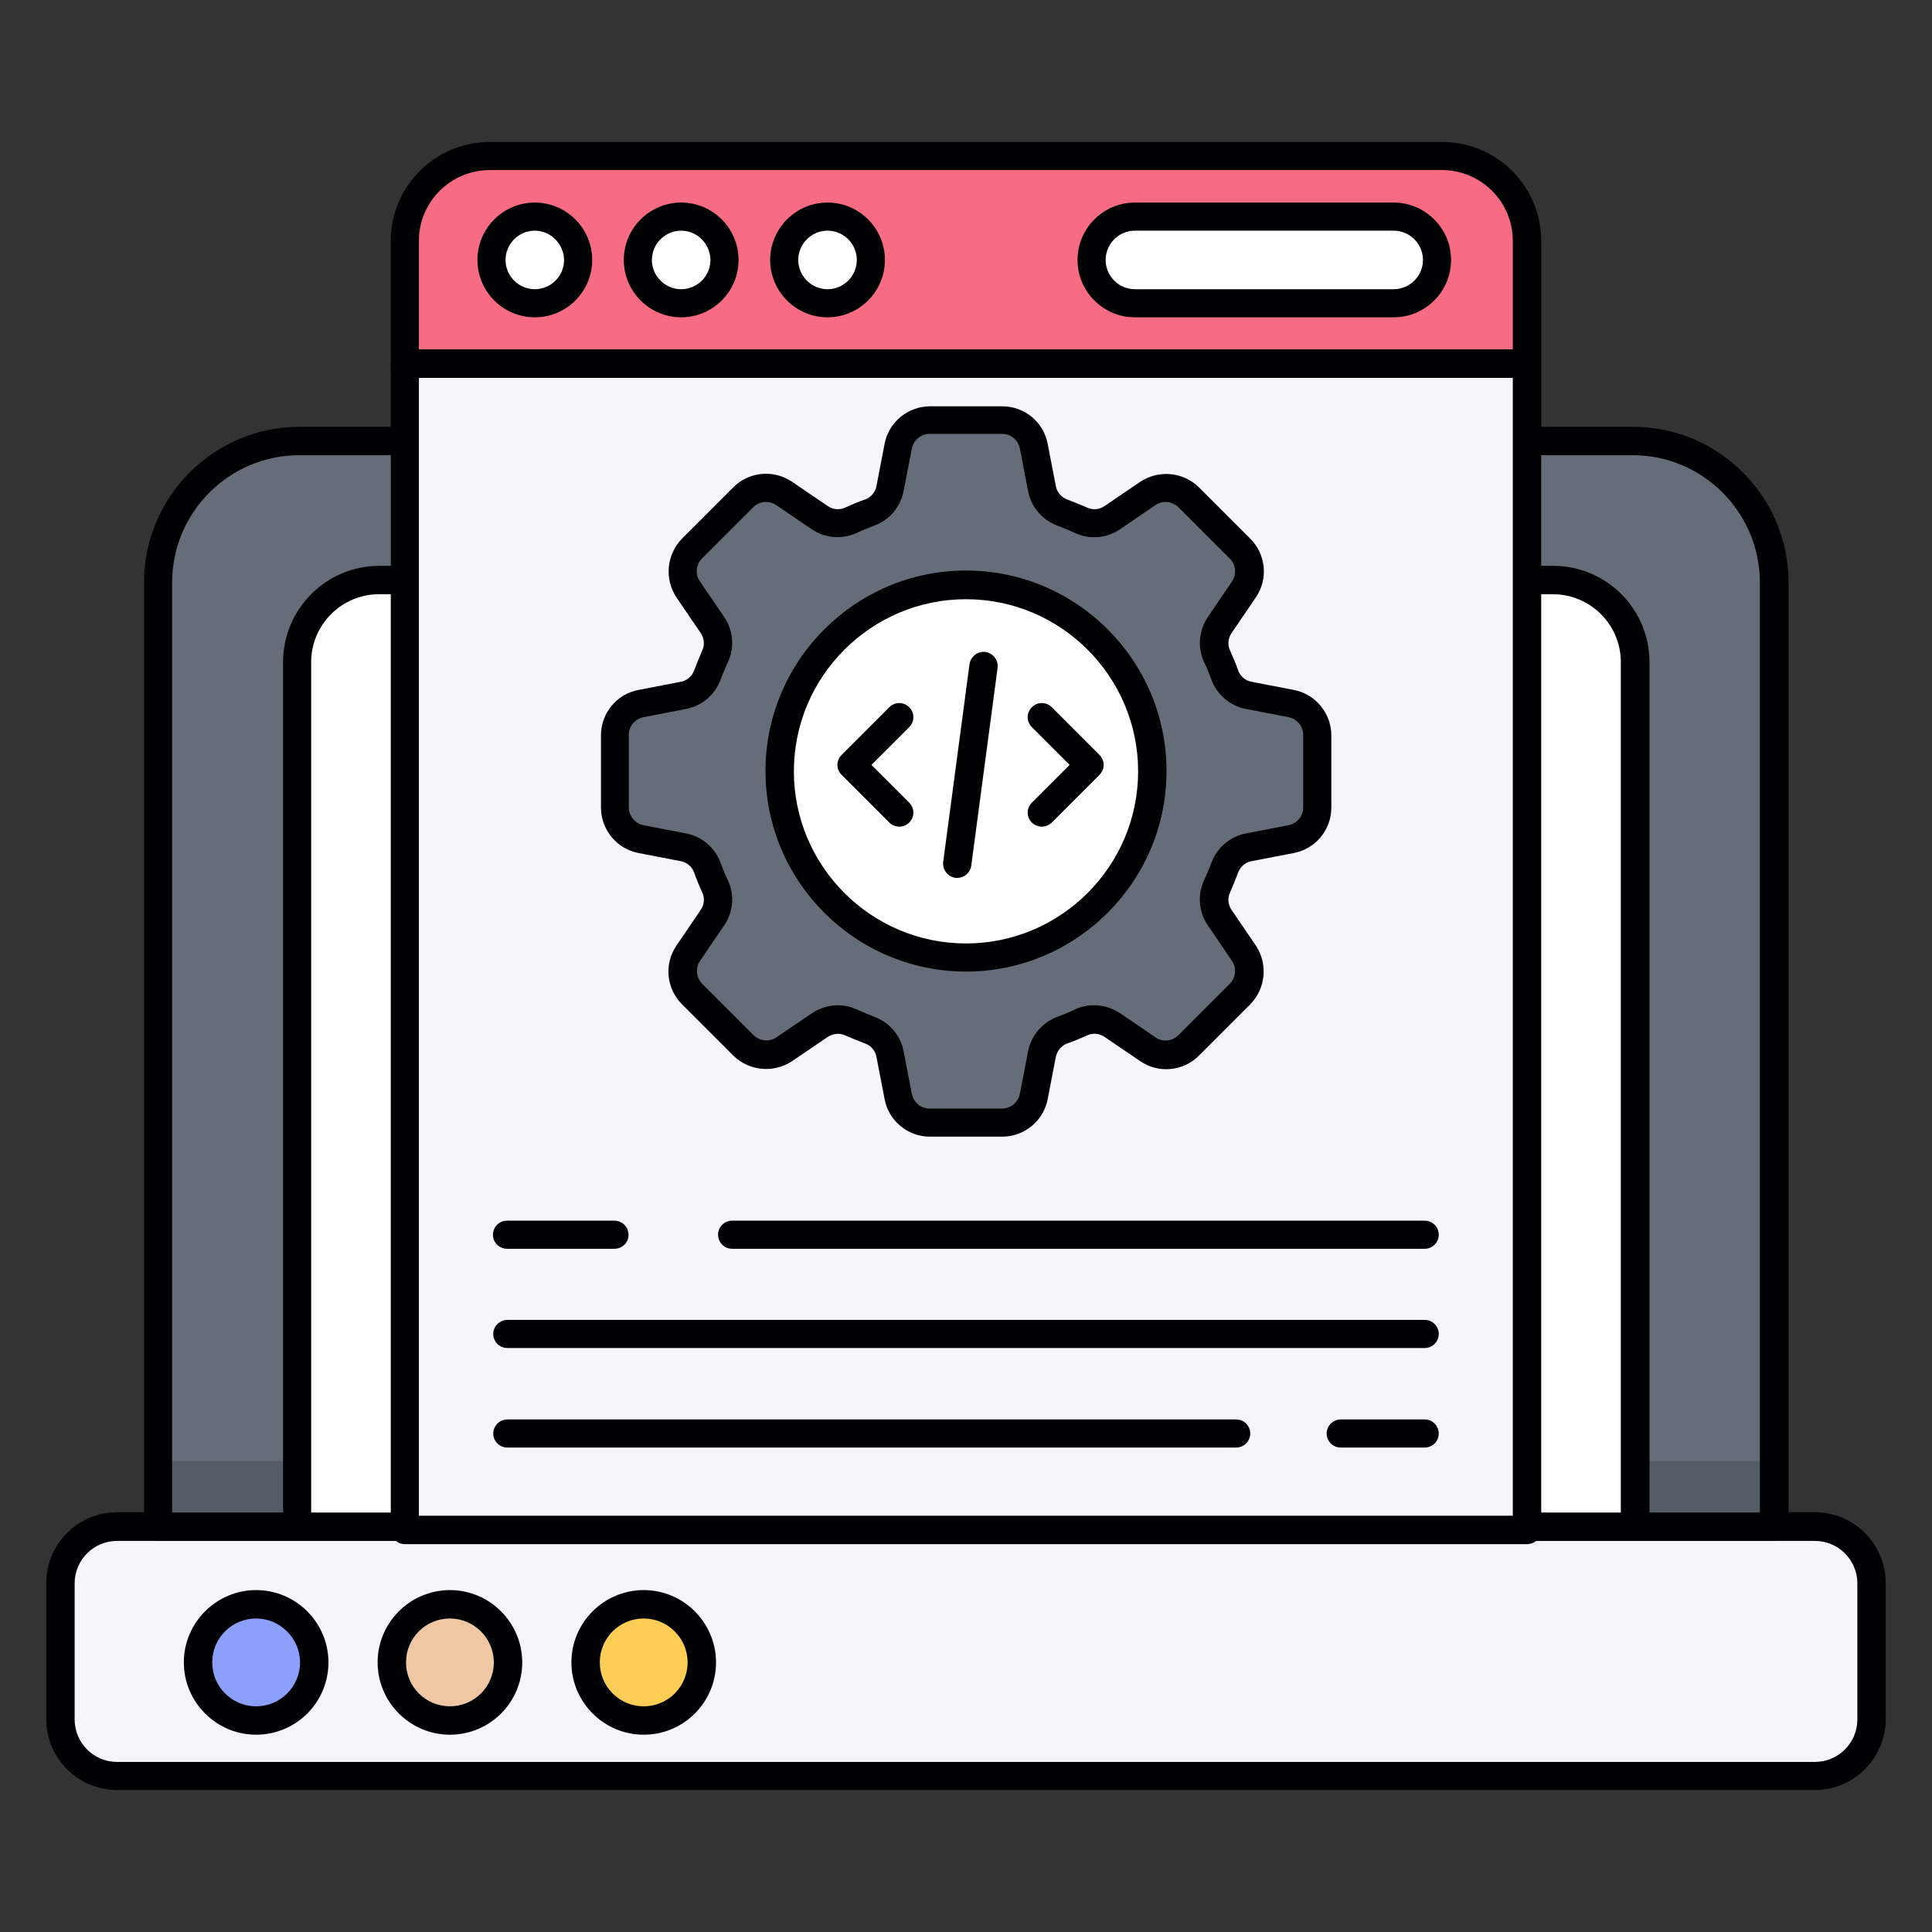
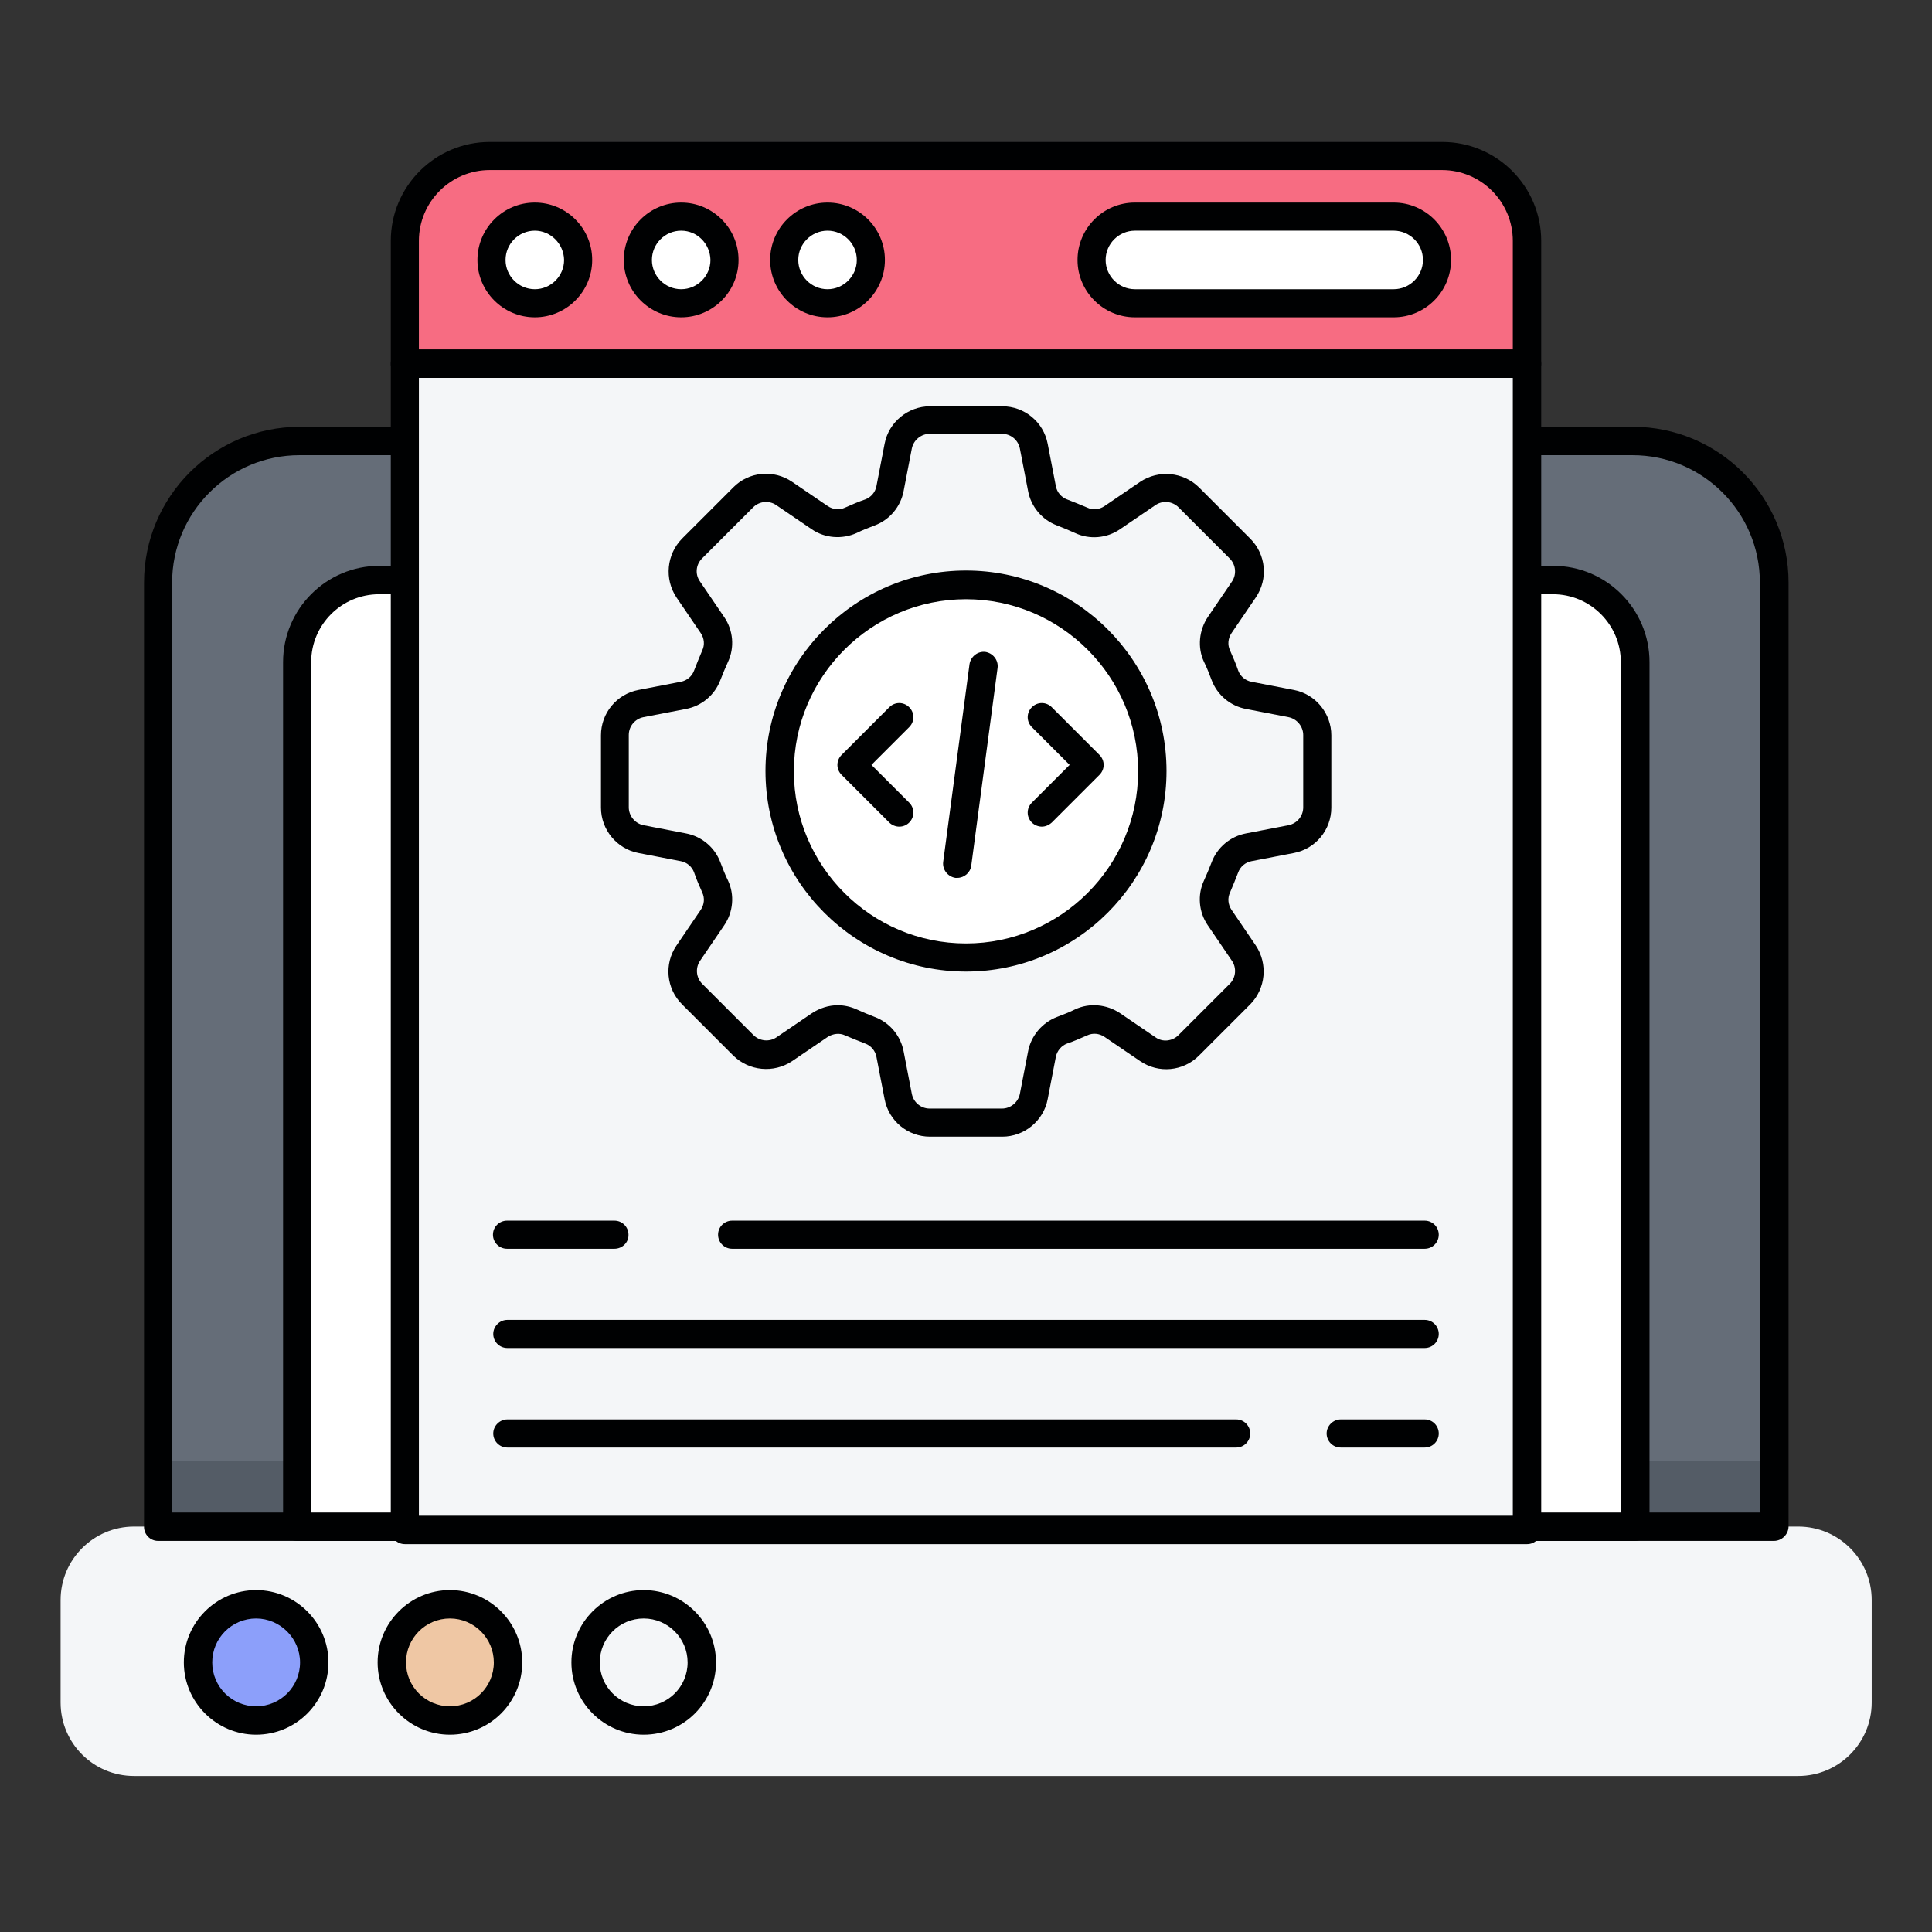
<svg xmlns="http://www.w3.org/2000/svg" id="Layer_1" enable-background="new 0 0 66 66" viewBox="0 0 66 66">
  <rect x="0" y="0" width="66" height="66" fill="#333333" stroke="none" />
  <g>
    <g>
      <g>
        <g>
          <g>
            <path d="m4.58 60.67h56.85c1.38 0 2.51-1.12 2.51-2.51v-3.5c0-1.38-1.12-2.51-2.51-2.51h-56.85c-1.38 0-2.51 1.12-2.51 2.51v3.5c0 1.39 1.12 2.51 2.51 2.51z" fill="#f4f6f8" />
          </g>
        </g>
      </g>
    </g>
    <g>
      <g>
        <g>
          <g>
-             <path d="m62 61.15h-58c-1.33 0-2.42-1.08-2.42-2.42v-4.65c0-1.33 1.08-2.42 2.42-2.42h58c1.33 0 2.42 1.08 2.42 2.42v4.65c-.01 1.34-1.09 2.42-2.42 2.42zm-58-8.51c-.8 0-1.45.65-1.45 1.45v4.65c0 .8.65 1.45 1.45 1.45h58c.8 0 1.45-.65 1.45-1.45v-4.65c0-.8-.65-1.45-1.45-1.45z" fill="#000102" />
-           </g>
+             </g>
        </g>
      </g>
    </g>
    <path d="m55.55 15.06h-45.1c-2.79 0-5.05 2.26-5.05 5.05v32.04h55.2v-32.04c0-2.79-2.26-5.05-5.05-5.05z" fill="#656d78" />
    <g>
      <g>
        <g>
          <g>
            <path d="m5.4 49.91h55.2v2.24h-55.2z" fill="#545c66" />
          </g>
        </g>
      </g>
    </g>
    <g>
      <g>
        <g>
          <g>
            <path d="m60.6 52.64h-55.2c-.27 0-.48-.22-.48-.48v-32.26c0-2.93 2.38-5.32 5.32-5.32h45.54c2.93 0 5.32 2.38 5.32 5.32v32.26c-.01.26-.23.48-.5.48zm-54.72-.97h54.24v-31.77c0-2.4-1.95-4.35-4.35-4.35h-45.54c-2.4 0-4.35 1.95-4.35 4.35z" fill="#000102" />
          </g>
        </g>
      </g>
    </g>
    <g>
      <g>
        <g>
          <g>
            <g>
              <path d="m55.85 22.62v29.54h-45.7v-29.54c0-1.55 1.26-2.81 2.81-2.81h40.1c1.54 0 2.79 1.26 2.79 2.81z" fill="#fff" />
            </g>
          </g>
        </g>
        <g>
          <g>
            <g>
              <path d="m55.85 52.64h-45.7c-.27 0-.48-.22-.48-.48v-29.54c0-1.81 1.47-3.29 3.29-3.29h40.1c1.81 0 3.29 1.47 3.29 3.29v29.54c-.01.26-.23.48-.5.48zm-45.22-.97h44.74v-29.05c0-1.28-1.04-2.32-2.32-2.32h-40.1c-1.28 0-2.32 1.04-2.32 2.32z" fill="#000102" />
            </g>
          </g>
        </g>
      </g>
    </g>
    <g>
      <g>
        <g>
          <g>
            <circle cx="8.75" cy="56.79" fill="#8c9ffa" r="1.99" />
          </g>
        </g>
      </g>
      <g>
        <g>
          <g>
            <path d="m8.75 59.26c-1.36 0-2.47-1.11-2.47-2.47s1.11-2.47 2.47-2.47 2.47 1.11 2.47 2.47c0 1.37-1.11 2.47-2.47 2.47zm0-3.97c-.83 0-1.5.67-1.5 1.5s.67 1.5 1.5 1.5 1.5-.67 1.5-1.5c0-.82-.68-1.5-1.5-1.5z" fill="#000102" />
          </g>
        </g>
      </g>
    </g>
    <g>
      <g>
        <g>
          <g>
            <circle cx="15.37" cy="56.79" fill="#efc7a4" r="1.99" />
          </g>
        </g>
      </g>
      <g>
        <g>
          <g>
            <path d="m15.37 59.26c-1.36 0-2.47-1.11-2.47-2.47s1.11-2.47 2.47-2.47 2.47 1.11 2.47 2.47c0 1.37-1.11 2.47-2.47 2.47zm0-3.97c-.83 0-1.5.67-1.5 1.5s.67 1.5 1.5 1.5 1.5-.67 1.5-1.5c0-.82-.67-1.5-1.5-1.5z" fill="#000102" />
          </g>
        </g>
      </g>
    </g>
    <g>
      <g>
        <g>
          <g>
-             <circle cx="21.99" cy="56.79" fill="#fdcd56" r="1.99" />
-           </g>
+             </g>
        </g>
      </g>
      <g>
        <g>
          <g>
            <path d="m21.99 59.26c-1.36 0-2.47-1.11-2.47-2.47s1.11-2.47 2.47-2.47 2.47 1.11 2.47 2.47c0 1.37-1.11 2.47-2.47 2.47zm0-3.97c-.83 0-1.5.67-1.5 1.5s.67 1.5 1.5 1.5 1.5-.67 1.5-1.5c0-.82-.67-1.5-1.5-1.5z" fill="#000102" />
          </g>
        </g>
      </g>
    </g>
    <g>
      <g>
        <g>
          <g>
            <g>
              <path d="m49.27 5.33h-32.54c-1.6 0-2.9 1.3-2.9 2.9v4.2h38.34v-4.2c0-1.6-1.3-2.9-2.9-2.9z" fill="#f76c82" />
            </g>
          </g>
        </g>
      </g>
      <g>
        <g>
          <g>
            <g>
              <path d="m52.17 12.91h-38.34c-.27 0-.48-.22-.48-.48v-4.2c0-1.87 1.52-3.38 3.38-3.38h32.54c1.87 0 3.38 1.52 3.38 3.38v4.2c0 .26-.21.48-.48.48zm-37.86-.97h37.37v-3.71c0-1.33-1.08-2.42-2.42-2.42h-32.53c-1.33 0-2.42 1.08-2.42 2.42z" fill="#000102" />
            </g>
          </g>
        </g>
      </g>
      <g>
        <g>
          <g>
            <g>
              <path d="m13.83 12.42h38.34v39.84h-38.34z" fill="#f4f6f8" />
            </g>
          </g>
        </g>
      </g>
      <g>
        <g>
          <g>
            <g>
              <path d="m52.17 52.75h-38.34c-.27 0-.48-.22-.48-.48v-39.85c0-.27.22-.48.48-.48h38.34c.27 0 .48.22.48.48v39.84c0 .27-.21.49-.48.49zm-37.86-.97h37.37v-38.87h-37.37z" fill="#000102" />
            </g>
          </g>
        </g>
      </g>
    </g>
    <g>
      <g>
        <g>
          <g>
            <circle cx="18.27" cy="8.88" fill="#fff" r="1.48" />
          </g>
        </g>
      </g>
      <g>
        <g>
          <g>
            <path d="m18.27 10.84c-1.08 0-1.96-.88-1.96-1.96s.88-1.96 1.96-1.96 1.96.88 1.96 1.96-.88 1.96-1.96 1.96zm0-2.96c-.55 0-1 .45-1 1s.45 1 1 1 1-.45 1-1c-.01-.55-.46-1-1-1z" fill="#000102" />
          </g>
        </g>
      </g>
    </g>
    <g>
      <g>
        <g>
          <g>
            <circle cx="23.27" cy="8.88" fill="#fff" r="1.48" />
          </g>
        </g>
      </g>
      <g>
        <g>
          <g>
            <path d="m23.27 10.84c-1.08 0-1.96-.88-1.96-1.96s.88-1.96 1.96-1.96 1.96.88 1.96 1.96-.88 1.96-1.96 1.96zm0-2.96c-.55 0-1 .45-1 1s.45 1 1 1 1-.45 1-1c-.01-.55-.45-1-1-1z" fill="#000102" />
          </g>
        </g>
      </g>
    </g>
    <g>
      <g>
        <g>
          <g>
            <circle cx="28.27" cy="8.88" fill="#fff" r="1.48" />
          </g>
        </g>
      </g>
      <g>
        <g>
          <g>
            <path d="m28.27 10.84c-1.08 0-1.96-.88-1.96-1.96s.88-1.96 1.96-1.96 1.96.88 1.96 1.96-.88 1.96-1.96 1.96zm0-2.96c-.55 0-1 .45-1 1s.45 1 1 1 1-.45 1-1-.45-1-1-1z" fill="#000102" />
          </g>
        </g>
      </g>
    </g>
    <g>
      <g>
        <g>
          <g>
            <path d="m47.61 10.36c.82 0 1.48-.66 1.48-1.48s-.66-1.48-1.48-1.48h-8.84c-.82 0-1.48.66-1.48 1.48s.66 1.48 1.48 1.48z" fill="#fff" />
          </g>
        </g>
      </g>
      <g>
        <g>
          <g>
            <path d="m47.61 10.84h-8.84c-1.08 0-1.96-.88-1.96-1.96s.88-1.96 1.96-1.96h8.84c1.08 0 1.96.88 1.96 1.96s-.88 1.96-1.96 1.96zm-8.84-2.96c-.55 0-1 .45-1 1s.45 1 1 1h8.84c.55 0 1-.45 1-1s-.45-1-1-1z" fill="#000102" />
          </g>
        </g>
      </g>
    </g>
    <g>
      <g>
        <g>
          <g>
            <g>
-               <path d="m45 27.58v-2.47c0-.53-.37-.98-.89-1.08l-1.45-.28c-.37-.07-.68-.33-.82-.69-.08-.22-.17-.44-.27-.65-.16-.34-.12-.75.09-1.06l.83-1.22c.3-.44.24-1.02-.13-1.39l-1.75-1.75c-.37-.37-.96-.43-1.39-.13l-1.22.81c-.31.21-.72.25-1.06.09-.21-.1-.43-.19-.65-.27-.36-.13-.61-.44-.69-.82l-.28-1.45c-.1-.52-.55-.89-1.08-.89h-2.47c-.53 0-.98.37-1.08.89l-.28 1.45c-.07.37-.33.68-.69.82-.22.08-.44.17-.65.27-.34.16-.75.12-1.06-.09l-1.22-.83c-.44-.3-1.02-.24-1.39.13l-1.75 1.75c-.37.37-.43.96-.13 1.39l.83 1.22c.21.31.25.72.09 1.06-.1.21-.19.43-.27.65-.13.36-.44.61-.82.69l-1.45.28c-.52.1-.89.55-.89 1.08v2.47c0 .53.37.98.89 1.08l1.45.28c.37.07.68.33.82.69.08.22.17.44.27.65.16.34.12.75-.09 1.06l-.83 1.22c-.3.44-.24 1.02.13 1.39l1.75 1.75c.37.37.96.43 1.39.13l1.21-.8c.31-.21.72-.25 1.06-.09.21.1.43.19.65.27.36.13.61.44.69.82l.28 1.45c.1.52.55.89 1.08.89h2.47c.53 0 .98-.37 1.08-.89l.28-1.45c.07-.37.33-.68.69-.82.22-.08.44-.17.65-.27.34-.16.75-.12 1.06.09l1.22.83c.44.3 1.02.24 1.39-.13l1.75-1.75c.37-.37.43-.96.13-1.39l-.83-1.22c-.21-.31-.25-.72-.09-1.06.1-.21.19-.43.27-.65.13-.36.44-.61.82-.69l1.45-.28c.53-.11.9-.56.9-1.09z" fill="#656d78" />
-             </g>
+               </g>
          </g>
        </g>
        <g>
          <g>
            <g>
              <path d="m34.24 38.83h-2.47c-.76 0-1.41-.54-1.55-1.28l-.28-1.45c-.04-.21-.19-.38-.38-.45-.23-.09-.46-.18-.69-.28-.19-.09-.41-.06-.59.05l-1.22.83c-.63.42-1.47.34-2.01-.19l-1.75-1.75c-.54-.54-.62-1.38-.19-2.01l.83-1.22c.12-.18.14-.4.05-.59-.1-.23-.2-.45-.28-.69-.07-.19-.24-.34-.45-.38l-1.45-.28c-.74-.14-1.28-.8-1.28-1.55v-2.47c0-.76.54-1.41 1.28-1.55l1.45-.28c.21-.04.38-.19.45-.38.09-.23.18-.46.28-.69.09-.19.07-.41-.05-.59l-.83-1.22c-.42-.63-.34-1.47.19-2.01l1.75-1.75c.53-.54 1.38-.62 2.01-.19l1.22.83c.18.12.4.14.59.05.23-.1.45-.2.69-.28.19-.07.34-.24.38-.45l.28-1.45c.14-.74.8-1.28 1.55-1.28h2.47c.76 0 1.41.54 1.55 1.28l.28 1.45c.04.21.19.38.38.45.23.09.46.18.69.28.19.09.41.07.59-.05l1.22-.83c.63-.42 1.47-.34 2.01.19l1.75 1.75c.54.54.62 1.38.19 2.01l-.83 1.22c-.12.18-.14.4-.05.59.1.23.2.45.28.69.07.19.24.34.45.38l1.45.28c.74.14 1.28.8 1.28 1.55v2.47c0 .76-.54 1.41-1.28 1.55l-1.45.28c-.21.04-.38.19-.45.38-.09.23-.18.46-.28.69-.09.19-.07.41.05.59l.83 1.22c.42.63.34 1.47-.19 2.01l-1.75 1.75c-.54.54-1.38.62-2.01.19l-1.22-.83c-.18-.12-.4-.14-.59-.05-.23.1-.45.2-.69.28-.19.07-.34.25-.38.45l-.28 1.45c-.14.74-.8 1.28-1.55 1.28zm-5.62-4.49c.22 0 .44.05.64.14s.41.18.62.26c.51.19.89.64.99 1.18l.28 1.45c.06.29.31.5.61.5h2.47c.29 0 .55-.21.61-.5l.28-1.45c.1-.54.49-.99.99-1.18.21-.08.42-.16.62-.26.49-.23 1.08-.17 1.53.13l1.22.83c.24.17.57.13.78-.08l1.75-1.75c.21-.21.24-.54.08-.78l-.83-1.22c-.31-.45-.36-1.04-.13-1.53.09-.2.18-.41.26-.62.19-.51.64-.89 1.18-.99l1.45-.28c.29-.06.5-.31.5-.61v-2.47c0-.29-.21-.55-.5-.61l-1.45-.28c-.54-.1-.99-.48-1.18-.99-.08-.21-.16-.42-.26-.62-.23-.49-.17-1.08.13-1.53l.83-1.22c.16-.24.13-.57-.08-.78l-1.75-1.75c-.21-.21-.54-.24-.78-.08l-1.22.83c-.45.31-1.04.36-1.53.13-.2-.09-.41-.18-.62-.26-.51-.19-.89-.64-.99-1.18l-.28-1.45c-.06-.29-.31-.5-.61-.5h-2.47c-.29 0-.55.21-.61.5l-.28 1.45c-.1.54-.48.99-.99 1.18-.21.08-.42.16-.62.26-.49.22-1.08.18-1.53-.13l-1.22-.83c-.24-.16-.57-.13-.78.08l-1.75 1.75c-.21.21-.24.54-.07.78l.83 1.22c.31.45.36 1.04.13 1.53-.09.2-.18.41-.26.62-.19.51-.64.89-1.18.99l-1.45.28c-.29.06-.5.31-.5.61v2.47c0 .29.21.55.5.61l1.45.28c.54.1.99.48 1.18.99.08.21.16.42.26.62.23.49.18 1.08-.13 1.53l-.83 1.22c-.16.24-.13.57.08.78l1.75 1.75c.21.21.54.24.78.08l1.22-.83c.26-.17.57-.27.88-.27z" fill="#000102" />
            </g>
          </g>
        </g>
      </g>
      <g>
        <g>
          <g>
            <g>
              <path d="m33 32.71c-3.51 0-6.36-2.85-6.36-6.36s2.85-6.36 6.36-6.36 6.36 2.85 6.36 6.36-2.85 6.36-6.36 6.36z" fill="#fff" />
            </g>
          </g>
        </g>
      </g>
      <g>
        <g>
          <g>
            <g>
              <path d="m33 33.19c-3.77 0-6.85-3.07-6.85-6.85 0-3.77 3.07-6.85 6.85-6.85 3.77 0 6.85 3.07 6.85 6.85s-3.08 6.85-6.85 6.85zm0-12.72c-3.24 0-5.88 2.64-5.88 5.88s2.64 5.88 5.88 5.88 5.88-2.64 5.88-5.88-2.64-5.88-5.88-5.88z" fill="#000102" />
            </g>
          </g>
        </g>
      </g>
    </g>
    <g>
      <g>
        <g>
          <g>
            <g>
              <g>
                <path d="m35.59 28.24c-.12 0-.25-.05-.34-.14-.19-.19-.19-.49 0-.68l1.29-1.29-1.29-1.29c-.19-.19-.19-.49 0-.68s.49-.19.68 0l1.63 1.63c.19.19.19.49 0 .68l-1.63 1.63c-.1.09-.22.14-.34.14z" fill="#000102" />
              </g>
            </g>
          </g>
        </g>
      </g>
      <g>
        <g>
          <g>
            <g>
              <g>
                <path d="m30.72 28.24c-.12 0-.25-.05-.34-.14l-1.63-1.63c-.19-.19-.19-.49 0-.68l1.63-1.63c.19-.19.49-.19.68 0s.19.49 0 .68l-1.29 1.29 1.29 1.29c.19.19.19.49 0 .68-.09.09-.21.14-.34.14z" fill="#000102" />
              </g>
            </g>
          </g>
        </g>
      </g>
    </g>
    <g>
      <g>
        <g>
          <g>
            <path d="m32.7 29.99c-.02 0-.04 0-.06 0-.26-.04-.45-.28-.42-.54l.9-6.76c.04-.26.28-.45.54-.42.26.04.45.28.42.54l-.9 6.76c-.03.24-.24.42-.48.42z" fill="#000102" />
          </g>
        </g>
      </g>
    </g>
    <g>
      <g>
        <g>
          <g>
            <path d="m48.67 42.66h-23.66c-.27 0-.48-.22-.48-.48 0-.27.22-.48.48-.48h23.66c.27 0 .48.22.48.48s-.21.48-.48.48z" fill="#000102" />
          </g>
        </g>
      </g>
    </g>
    <g>
      <g>
        <g>
          <g>
            <path d="m20.99 42.66h-3.67c-.27 0-.48-.22-.48-.48 0-.27.22-.48.48-.48h3.67c.27 0 .48.22.48.48.01.26-.21.48-.48.48z" fill="#000102" />
          </g>
        </g>
      </g>
    </g>
    <g>
      <g>
        <g>
          <g>
            <path d="m48.67 46.05h-31.34c-.27 0-.48-.22-.48-.48s.22-.48.48-.48h31.34c.27 0 .48.22.48.48s-.21.48-.48.48z" fill="#000102" />
          </g>
        </g>
      </g>
    </g>
    <g>
      <g>
        <g>
          <g>
            <path d="m48.67 49.45h-2.87c-.27 0-.48-.22-.48-.48s.22-.48.48-.48h2.87c.27 0 .48.22.48.48s-.21.48-.48.48z" fill="#000102" />
          </g>
        </g>
      </g>
    </g>
    <g>
      <g>
        <g>
          <g>
            <path d="m42.23 49.45h-24.9c-.27 0-.48-.22-.48-.48s.22-.48.48-.48h24.9c.27 0 .48.22.48.48s-.21.48-.48.48z" fill="#000102" />
          </g>
        </g>
      </g>
    </g>
  </g>
</svg>